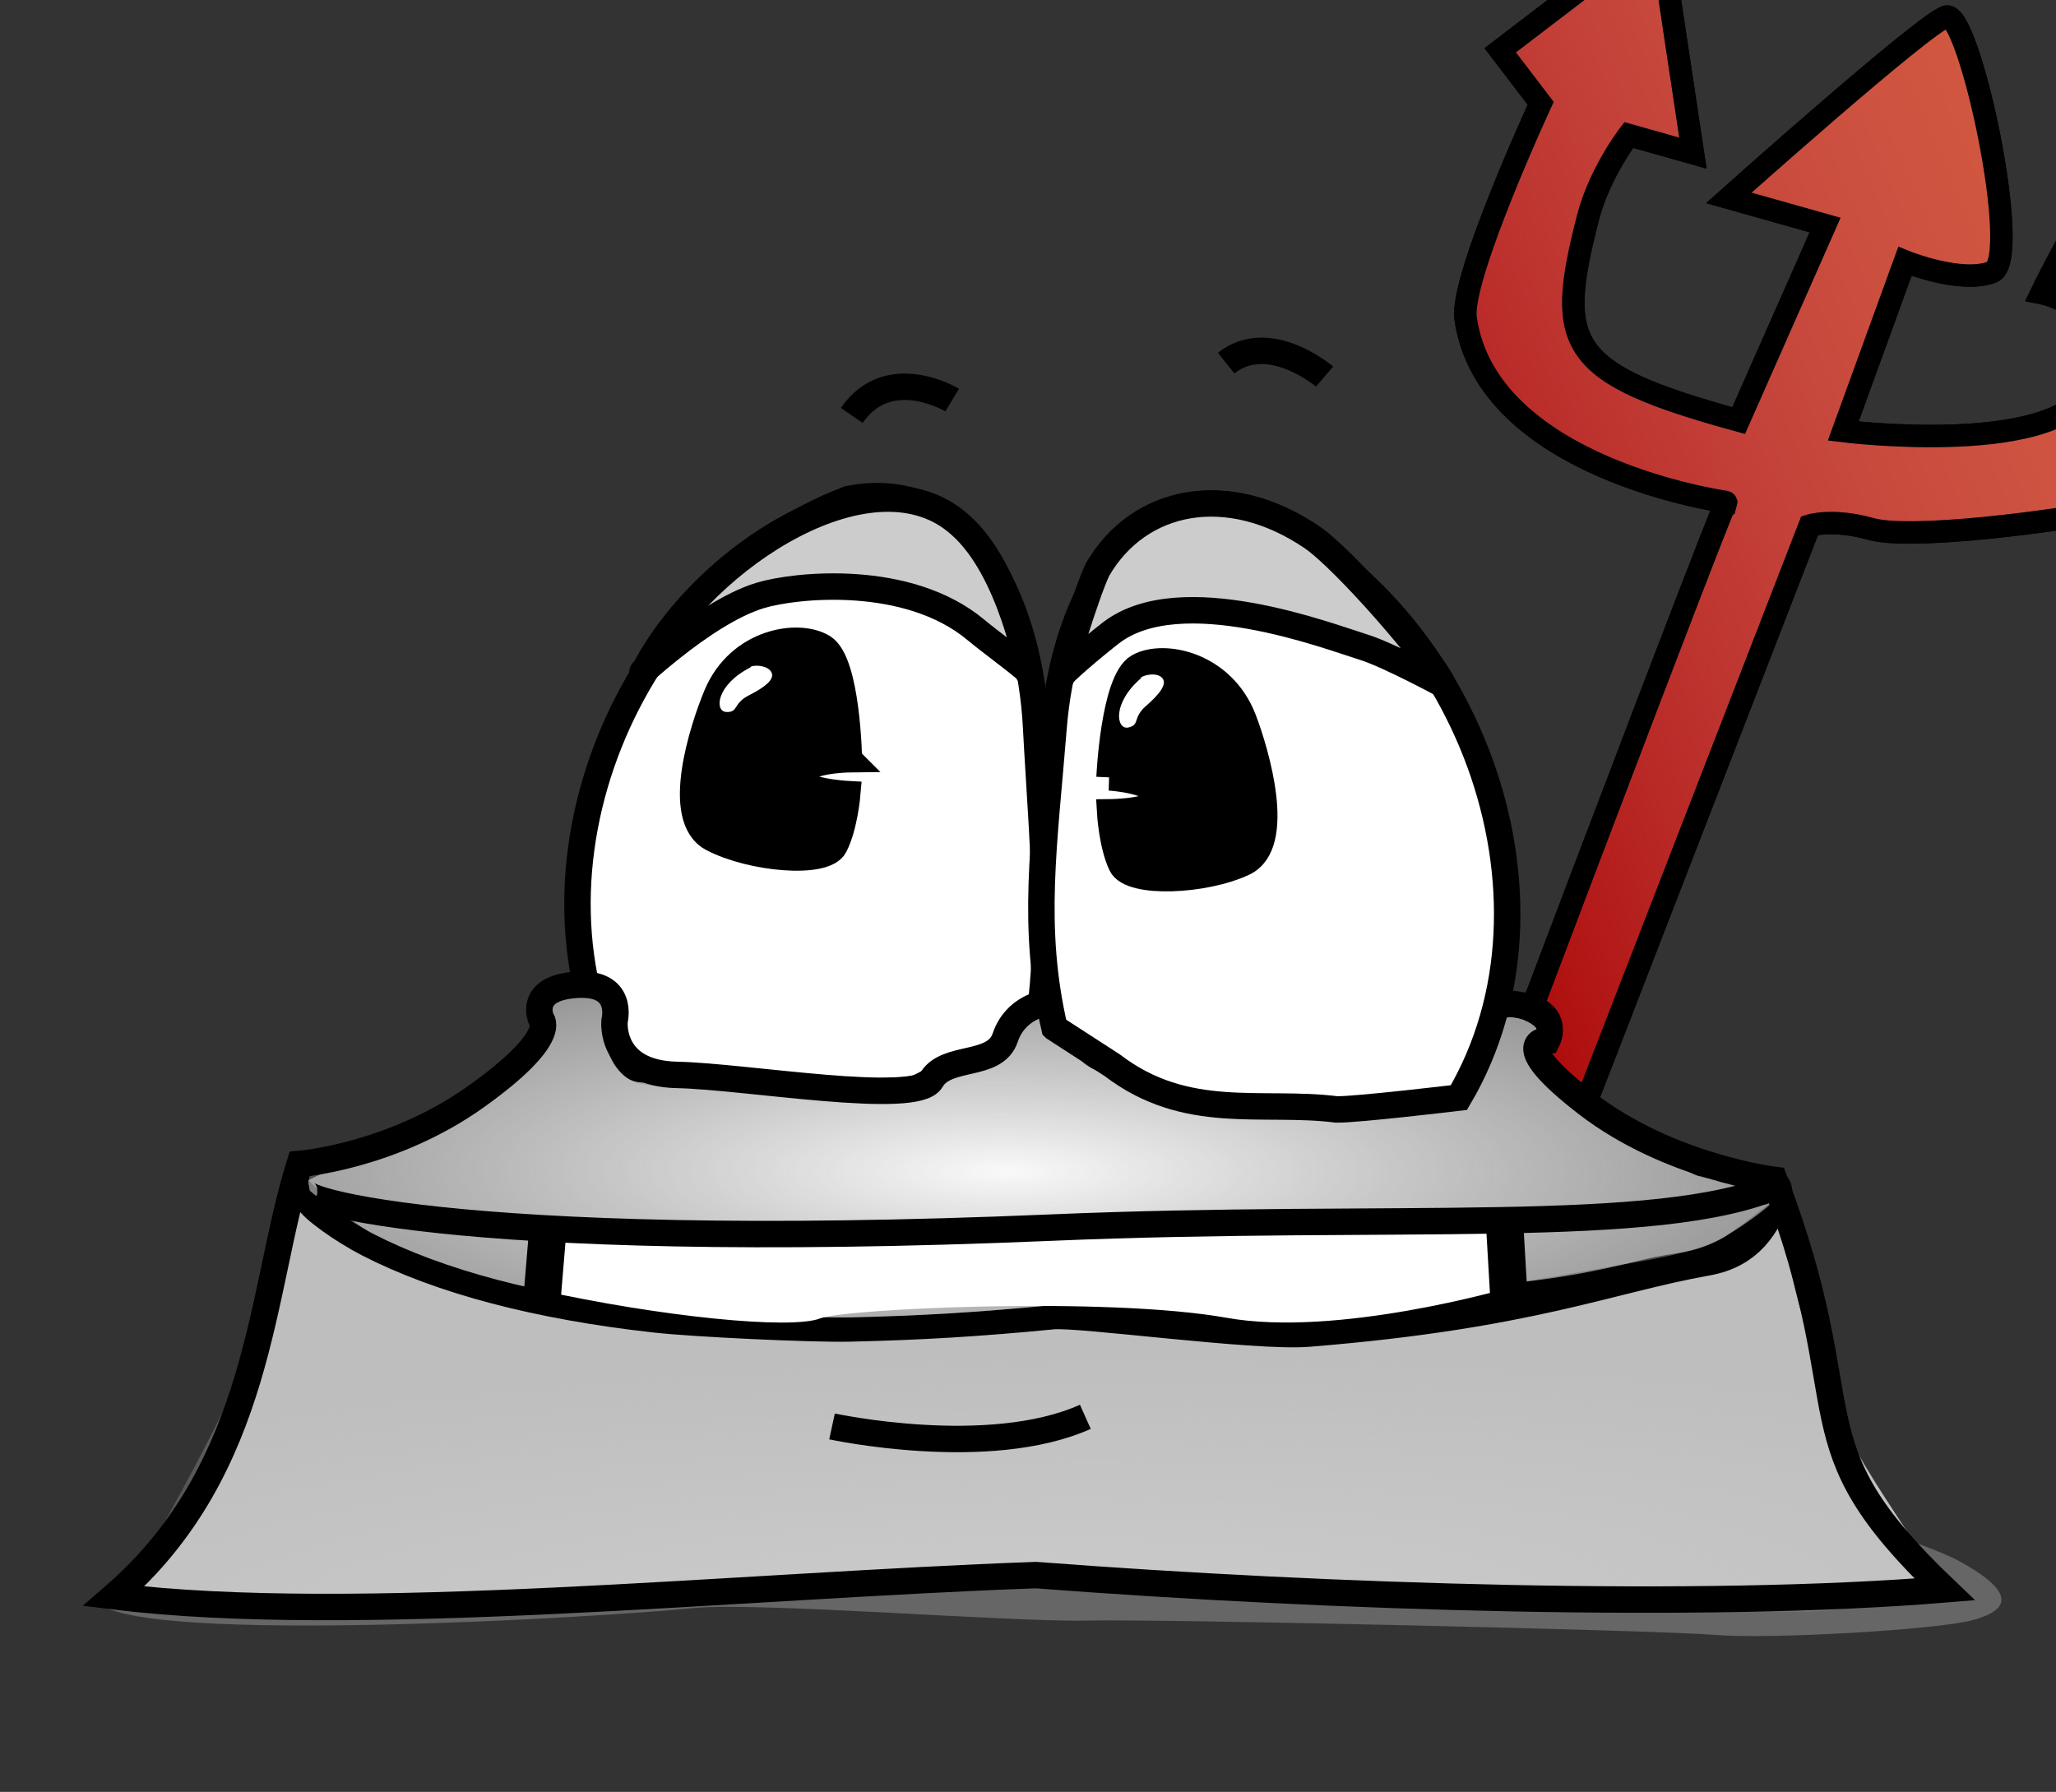
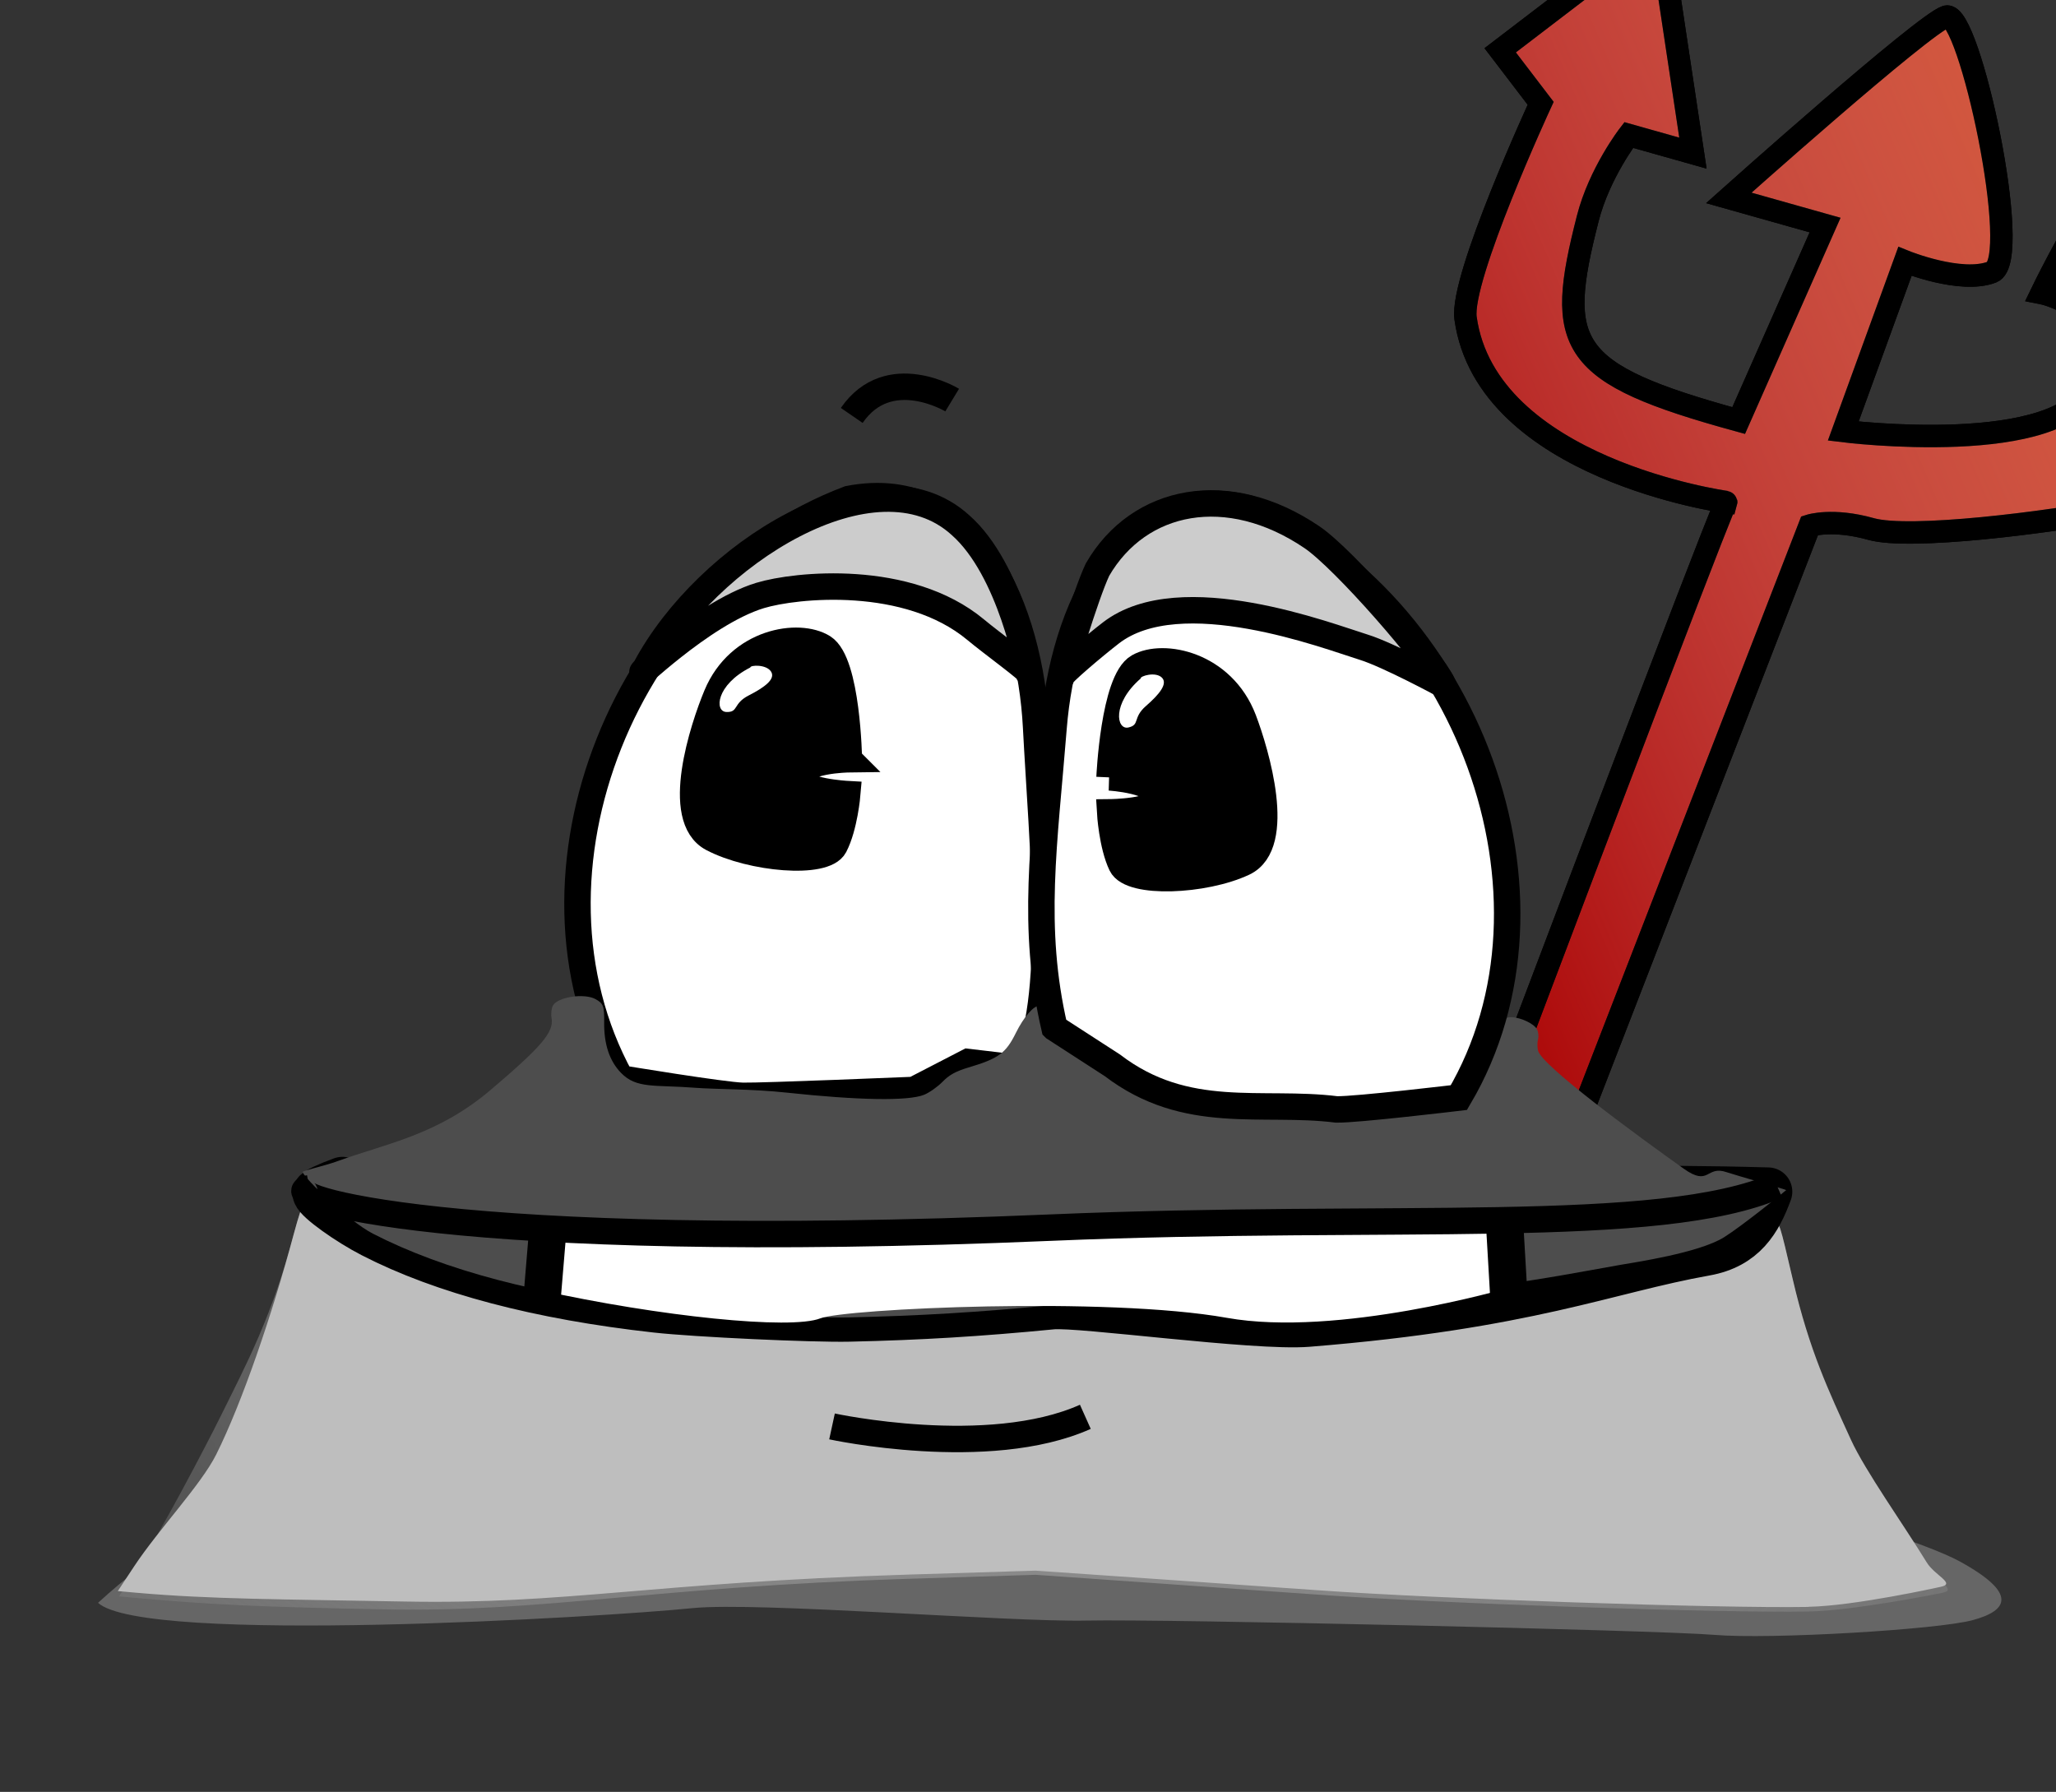
<svg xmlns="http://www.w3.org/2000/svg" xmlns:ns1="http://www.inkscape.org/namespaces/inkscape" xmlns:ns2="http://sodipodi.sourceforge.net/DTD/sodipodi-0.dtd" xmlns:xlink="http://www.w3.org/1999/xlink" width="55.053" height="47.982" id="svg6520" version="1.1" ns1:version="0.47 r22583" ns2:docname="tastentierchen_bsd.svg" ns1:export-filename="/home/nepomuk/visio/bilder/neo/tastentierchen_BSD.png" ns1:export-xdpi="88.012634" ns1:export-ydpi="88.012634">
  <rect width="100%" height="100%" fill="#333333" stroke="none" />
  <title id="title6763">Tastentierchen freebsd</title>
  <defs id="defs6522">
    <linearGradient id="linearGradient4437">
      <stop style="stop-color:#e64d00;stop-opacity:1;" offset="0" id="stop4439" />
      <stop style="stop-color:#ffffff;stop-opacity:0;" offset="1" id="stop4441" />
    </linearGradient>
    <ns1:perspective ns2:type="inkscape:persp3d" ns1:vp_x="0 : 526.18109 : 1" ns1:vp_y="0 : 1000 : 0" ns1:vp_z="744.09448 : 526.18109 : 1" ns1:persp3d-origin="372.04724 : 350.78739 : 1" id="perspective6528" />
    <ns1:perspective id="perspective6402" ns1:persp3d-origin="0.5 : 0.33333333 : 1" ns1:vp_z="1 : 0.5 : 1" ns1:vp_y="0 : 1000 : 0" ns1:vp_x="0 : 0.5 : 1" ns2:type="inkscape:persp3d" />
    <linearGradient ns1:collect="always" id="linearGradient3024-6">
      <stop style="stop-color:#999999;stop-opacity:1;" offset="0" id="stop3026-1" />
      <stop style="stop-color:#999999;stop-opacity:0;" offset="1" id="stop3028-7" />
    </linearGradient>
    <linearGradient ns1:collect="always" id="linearGradient4803">
      <stop style="stop-color:#cccccc;stop-opacity:1;" offset="0" id="stop4805" />
      <stop style="stop-color:#cccccc;stop-opacity:0;" offset="1" id="stop4807" />
    </linearGradient>
    <linearGradient id="linearGradient4797" ns1:collect="always">
      <stop id="stop4799" offset="0" style="stop-color:#f9f9f9;stop-opacity:1" />
      <stop id="stop4801" offset="1" style="stop-color:#cccccc;stop-opacity:0;" />
    </linearGradient>
    <linearGradient ns1:collect="always" id="linearGradient3056-2">
      <stop style="stop-color:#e6e6e6;stop-opacity:1;" offset="0" id="stop3058-4" />
      <stop style="stop-color:#e6e6e6;stop-opacity:0;" offset="1" id="stop3060-7" />
    </linearGradient>
    <linearGradient ns1:collect="always" id="linearGradient3068-8">
      <stop style="stop-color:#e6e6e6;stop-opacity:1;" offset="0" id="stop3070-6" />
      <stop style="stop-color:#e6e6e6;stop-opacity:0;" offset="1" id="stop3072-3" />
    </linearGradient>
    <linearGradient ns1:collect="always" id="linearGradient3078-7">
      <stop style="stop-color:#e6e6e6;stop-opacity:1;" offset="0" id="stop3080-7" />
      <stop style="stop-color:#e6e6e6;stop-opacity:0;" offset="1" id="stop3082-2" />
    </linearGradient>
    <linearGradient ns1:collect="always" id="linearGradient3088-3">
      <stop style="stop-color:#e6e6e6;stop-opacity:1;" offset="0" id="stop3090-7" />
      <stop style="stop-color:#e6e6e6;stop-opacity:0;" offset="1" id="stop3092-2" />
    </linearGradient>
    <linearGradient id="linearGradient4813">
      <stop style="stop-color:#ff0a0a;stop-opacity:1;" offset="0" id="stop4815" />
      <stop style="stop-color:#ffb380;stop-opacity:0;" offset="1" id="stop4817" />
    </linearGradient>
    <linearGradient id="linearGradient4825">
      <stop id="stop4827" offset="0" style="stop-color:#ffff1a;stop-opacity:1;" />
      <stop id="stop4829" offset="1" style="stop-color:#ffb380;stop-opacity:0;" />
    </linearGradient>
    <linearGradient id="linearGradient4863">
      <stop style="stop-color:#ffcc00;stop-opacity:1" offset="0" id="stop4865" />
      <stop style="stop-color:#ffccaa;stop-opacity:0;" offset="1" id="stop4867" />
    </linearGradient>
    <linearGradient id="linearGradient5647">
      <stop id="stop5649" offset="0" style="stop-color:#ff5800;stop-opacity:1" />
      <stop id="stop5651" offset="1" style="stop-color:#ffccaa;stop-opacity:0;" />
    </linearGradient>
    <radialGradient ns1:collect="always" xlink:href="#linearGradient5685" id="radialGradient5691" gradientUnits="userSpaceOnUse" gradientTransform="matrix(1.51,-0.027,0.014,0.796,-495.279,214.626)" cx="946.195" cy="922.852" fx="946.195" fy="922.852" r="5.532" />
    <linearGradient id="linearGradient5685" ns1:collect="always">
      <stop id="stop5687" offset="0" style="stop-color:#f8f300;stop-opacity:1" />
      <stop id="stop5689" offset="1" style="stop-color:#ffb380;stop-opacity:0;" />
    </linearGradient>
    <radialGradient ns1:collect="always" xlink:href="#linearGradient3024-6" id="radialGradient4716" gradientUnits="userSpaceOnUse" gradientTransform="matrix(0.791,-0.06,0.024,0.322,-633.781,373.542)" cx="769.609" cy="2219.71" fx="769.609" fy="2219.71" r="46.777" />
    <radialGradient ns1:collect="always" xlink:href="#linearGradient4803" id="radialGradient4718" gradientUnits="userSpaceOnUse" gradientTransform="matrix(1.549,0.033,-0.006,0.296,-1385.255,734.285)" cx="916.515" cy="957.493" fx="916.515" fy="957.493" r="24.255" />
    <radialGradient ns1:collect="always" xlink:href="#linearGradient4797" id="radialGradient4720" gradientUnits="userSpaceOnUse" gradientTransform="matrix(1.137,-1.0304935e-6,0.014,-0.288,-87.246,1223.539)" cx="93.95" cy="651.873" fx="93.95" fy="651.873" r="37.977" />
    <radialGradient ns1:collect="always" xlink:href="#linearGradient4797" id="radialGradient4722" gradientUnits="userSpaceOnUse" gradientTransform="matrix(1.137,-1.0304935e-6,0.014,-0.288,-87.246,1223.539)" cx="93.95" cy="651.873" fx="93.95" fy="651.873" r="37.977" />
    <radialGradient ns1:collect="always" xlink:href="#linearGradient3068-8" id="radialGradient4724" gradientUnits="userSpaceOnUse" gradientTransform="matrix(0.994,-0.342,0.633,1.84,-1089.179,-73.357)" cx="192.505" cy="302.928" fx="192.505" fy="302.928" r="11.509" />
    <radialGradient ns1:collect="always" xlink:href="#linearGradient3078-7" id="radialGradient4726" gradientUnits="userSpaceOnUse" gradientTransform="matrix(-0.412,-1.053,0.818,-0.32,-879.925,672.824)" cx="171.462" cy="292.073" fx="171.462" fy="292.073" r="7.779" />
    <radialGradient ns1:collect="always" xlink:href="#linearGradient3056-2" id="radialGradient4728" gradientUnits="userSpaceOnUse" gradientTransform="matrix(-0.853,-1.482,1.053,-0.606,-922.445,847.831)" cx="159.274" cy="312.729" fx="159.274" fy="312.729" r="11.472" />
    <radialGradient ns1:collect="always" xlink:href="#linearGradient3088-3" id="radialGradient4730" gradientUnits="userSpaceOnUse" gradientTransform="matrix(-0.74,-0.48,0.245,-0.377,-621.872,598.91)" cx="195.502" cy="290.361" fx="195.502" fy="290.361" r="7.756" />
    <linearGradient ns1:collect="always" xlink:href="#linearGradient4437" id="linearGradient4847" gradientUnits="userSpaceOnUse" gradientTransform="translate(-3.283,-0.378)" x1="74.929" y1="1007.549" x2="37.427" y2="1023.585" />
    <radialGradient ns1:collect="always" xlink:href="#linearGradient3056-2" id="radialGradient4952" gradientUnits="userSpaceOnUse" gradientTransform="matrix(0.853,-1.482,-1.053,-0.606,821.644,807.904)" cx="159.274" cy="312.729" fx="159.274" fy="312.729" r="11.472" />
    <radialGradient ns1:collect="always" xlink:href="#linearGradient3024-6" id="radialGradient4954" gradientUnits="userSpaceOnUse" gradientTransform="matrix(-0.791,-0.06,-0.024,0.322,532.624,331.829)" cx="769.609" cy="2219.71" fx="769.609" fy="2219.71" r="46.777" />
    <radialGradient ns1:collect="always" xlink:href="#linearGradient4803" id="radialGradient4956" gradientUnits="userSpaceOnUse" gradientTransform="matrix(-1.549,0.033,0.006,0.296,1284.098,692.573)" cx="916.515" cy="957.493" fx="916.515" fy="957.493" r="24.255" />
    <radialGradient ns1:collect="always" xlink:href="#linearGradient4797" id="radialGradient4958" gradientUnits="userSpaceOnUse" gradientTransform="matrix(-1.137,-1.0304935e-6,-0.014,-0.288,-13.912,1181.827)" cx="93.95" cy="651.873" fx="93.95" fy="651.873" r="37.977" />
    <radialGradient ns1:collect="always" xlink:href="#linearGradient4797" id="radialGradient4960" gradientUnits="userSpaceOnUse" gradientTransform="matrix(-1.137,-1.0304935e-6,-0.014,-0.288,-13.912,1181.827)" cx="93.95" cy="651.873" fx="93.95" fy="651.873" r="37.977" />
    <radialGradient ns1:collect="always" xlink:href="#linearGradient3068-8" id="radialGradient4962" gradientUnits="userSpaceOnUse" gradientTransform="matrix(-0.994,-0.342,-0.633,1.84,988.379,-113.283)" cx="192.505" cy="302.928" fx="192.505" fy="302.928" r="11.509" />
    <radialGradient ns1:collect="always" xlink:href="#linearGradient3078-7" id="radialGradient4964" gradientUnits="userSpaceOnUse" gradientTransform="matrix(0.412,-1.053,-0.818,-0.32,779.125,632.897)" cx="171.462" cy="292.073" fx="171.462" fy="292.073" r="7.779" />
    <radialGradient ns1:collect="always" xlink:href="#linearGradient3088-3" id="radialGradient4966" gradientUnits="userSpaceOnUse" gradientTransform="matrix(0.74,-0.48,-0.245,-0.377,521.072,558.983)" cx="195.502" cy="290.361" fx="195.502" fy="290.361" r="7.756" />
  </defs>
  <ns2:namedview id="base" pagecolor="#ffffff" bordercolor="#666666" borderopacity="1.0" ns1:pageopacity="0.0" ns1:pageshadow="2" ns1:zoom="1.4" ns1:cx="356.66452" ns1:cy="-69.103573" ns1:document-units="px" ns1:current-layer="g4445" showgrid="false" ns1:window-width="1920" ns1:window-height="1060" ns1:window-x="-4" ns1:window-y="-3" ns1:window-maximized="1" showguides="true" ns1:guide-bbox="true" />
  <g ns1:label="Ebene 1" ns1:groupmode="layer" id="layer1" transform="translate(-0.367,-1001.649)">
    <g id="g4445" transform="translate(1.096,-3.559)" style="stroke-width:0.6;stroke-miterlimit:4;stroke-dasharray:none">
      <path ns2:nodetypes="ccscccccscccssccscsccsscccc" id="path3580" d="m 36.232,1042.942 c 9.551,-25.323 9.261,-24.291 9.261,-24.291 0,0 -6.415,-0.882 -6.979,-4.923 -0.15,-1.078 2.011,-5.754 2.011,-5.754 l -1.084,-1.419 4.257,-3.253 0.904,6.006 -1.719,-0.485 c 0,0 -0.787,1.018 -1.098,2.239 -0.868,3.401 -0.567,4.144 4.042,5.407 l 2.314,-5.235 -2.578,-0.727 c 0,0 5.208,-4.654 5.821,-4.853 0.613,-0.198 2.059,6.518 1.226,6.839 -0.833,0.322 -2.331,-0.286 -2.331,-0.286 l -1.652,4.544 c 0,0 5.914,0.74 6.667,-1.274 0.753,-2.014 -1.358,-2.424 -1.358,-2.424 0,0 2.679,-5.553 4.102,-5.337 1.423,0.216 1.57,6.936 1.57,6.936 l -1.644,-0.092 c 0,0 0.014,3.9 -1.947,4.275 -1.961,0.375 -5.614,0.829 -6.645,0.538 -1.031,-0.291 -1.644,-0.092 -1.644,-0.092 l -9.529,24.587 -1.966,-0.925 0,-8e-4 z" style="fill:#aa0000;stroke:#000000;stroke-width:0.6;stroke-linecap:butt;stroke-linejoin:miter;stroke-miterlimit:4;stroke-opacity:1;stroke-dasharray:none" />
      <path style="fill:url(#linearGradient4847);fill-opacity:1;stroke:#000000;stroke-width:0.6;stroke-linecap:butt;stroke-linejoin:miter;stroke-miterlimit:4;stroke-opacity:1;stroke-dasharray:none" d="m 36.232,1042.942 c 9.551,-25.323 9.261,-24.291 9.261,-24.291 0,0 -6.415,-0.882 -6.979,-4.923 -0.15,-1.078 2.011,-5.754 2.011,-5.754 l -1.084,-1.419 4.257,-3.253 0.904,6.006 -1.719,-0.485 c 0,0 -0.787,1.018 -1.098,2.239 -0.868,3.401 -0.567,4.144 4.042,5.407 l 2.314,-5.235 -2.578,-0.727 c 0,0 5.208,-4.654 5.821,-4.853 0.613,-0.198 2.059,6.518 1.226,6.839 -0.833,0.322 -2.331,-0.286 -2.331,-0.286 l -1.652,4.544 c 0,0 5.914,0.74 6.667,-1.274 0.753,-2.014 -1.358,-2.424 -1.358,-2.424 0,0 2.679,-5.553 4.102,-5.337 1.423,0.216 1.57,6.936 1.57,6.936 l -1.644,-0.092 c 0,0 0.014,3.9 -1.947,4.275 -1.961,0.375 -5.614,0.829 -6.645,0.538 -1.031,-0.291 -1.644,-0.092 -1.644,-0.092 l -9.529,24.587 -1.966,-0.925 0,-8e-4 z" id="path4435" ns2:nodetypes="ccscccccscccssccscsccsscccc" />
    </g>
    <g transform="matrix(-1,0,0,1,55.985,-2.784)" id="g4605">
      <path ns2:nodetypes="czccsccc" id="path4577" d="m 28.231,1033.043 c -0.967,-1.744 -0.518,-6.019 -0.357,-9.133 0.16,-3.114 1.639,-6.767 5.017,-6.116 5.957,2.252 9.123,10.011 6.104,15.516 0,0 -2.741,0.454 -3.264,0.466 -0.523,0.012 -4.582,-0.157 -4.582,-0.157 L 29.7,1032.87 l -1.469,0.173 z" style="fill:#ffffff;stroke:#000000;stroke-width:0.708px;stroke-linecap:butt;stroke-linejoin:miter;stroke-opacity:1" />
      <path style="fill:#666666;stroke:none" d="m 52.993,1047.351 c -1.232,1.129 -13.516,0.387 -15.918,0.143 -1.73,-0.175 -8.502,0.378 -10.557,0.333 -2.055,-0.045 -15.314,0.257 -16.807,0.383 -1.493,0.126 -5.98,-0.14 -6.917,-0.395 -0.938,-0.255 -1.224,-0.709 0.352,-1.574 1.576,-0.865 11.716,-4.074 22.177,-3.73 14.902,0.49 21.987,-0.375 27.67,4.841 z" id="path4571" ns2:nodetypes="cssssssc" />
      <path ns2:nodetypes="cssssssssssssscccscccsccc" id="path4581" d="m 7.194,1047.584 c -1.236,-0.022 -3.547,-0.492 -3.588,-0.5 -0.412,-0.086 0.16,-0.305 0.376,-0.662 0.613,-1.013 1.697,-2.525 2.075,-3.366 0.598,-1.329 1.107,-2.4 1.553,-4.328 0.362,-1.564 0.359,-1.558 0.487,-1.504 0.059,0.025 0.477,0.116 0.928,0.203 2.751,0.528 7.488,0.828 14.97,1.345 1.243,0.086 2.716,0.195 3.275,0.243 5.334,0.455 9.982,0.343 13.765,-0.331 2.598,-0.463 5.134,-1.107 6.17,-1.896 0.117,-0.089 0.236,-0.162 0.266,-0.163 0.029,-5e-4 0.155,0.382 0.279,0.851 0.582,2.204 1.263,3.468 1.952,4.863 0.406,0.822 1.641,3.176 2.291,4.17 l 0.439,0.671 -0.505,0.046 c -1.995,0.178 -3.334,0.239 -6.618,0.301 -4.323,0.082 -7.115,-0.601 -14.004,-0.818 l -3.418,-0.108 -3.482,0.244 c -1.915,0.134 -3.732,0.262 -4.037,0.285 -3.25,0.238 -10.805,0.497 -13.175,0.454 l 0,0 0,-9e-4 z" style="color:#000000;fill:url(#radialGradient4716);fill-opacity:1;fill-rule:evenodd;stroke:none;stroke-width:10;marker:none;visibility:visible;display:inline;overflow:visible;enable-background:accumulate" />
      <path style="color:#000000;fill:#bebebe;fill-opacity:1;fill-rule:evenodd;stroke:none;stroke-width:10;marker:none;visibility:visible;display:inline;overflow:visible;enable-background:accumulate" d="m 7.194,1047.458 c -1.236,-0.022 -3.501,-0.526 -3.543,-0.535 -0.412,-0.085 0.16,-0.301 0.376,-0.654 0.613,-1.001 1.651,-2.456 2.03,-3.287 0.598,-1.313 1.107,-2.372 1.553,-4.278 0.362,-1.546 0.359,-1.54 0.487,-1.486 0.059,0.025 0.477,0.115 0.928,0.201 2.751,0.522 7.65,0.732 15.132,1.243 1.243,0.085 2.716,0.193 3.275,0.24 5.334,0.45 9.982,0.34 13.765,-0.327 2.598,-0.458 4.971,-1.008 6.008,-1.787 0.117,-0.088 0.236,-0.16 0.266,-0.161 0.029,-5e-4 0.155,0.378 0.279,0.841 0.582,2.178 1.39,4.533 2.079,5.912 0.406,0.812 1.547,2.011 2.196,2.993 l 0.439,0.664 -0.505,0.045 c -1.995,0.176 -3.902,0.173 -7.186,0.235 -4.323,0.081 -6.578,-0.507 -13.467,-0.721 l -3.418,-0.106 -3.482,0.241 c -1.915,0.133 -3.732,0.259 -4.037,0.281 -3.25,0.235 -10.805,0.491 -13.175,0.449 l 0,0 0,-4e-4 z" id="path4583" ns2:nodetypes="cssssssssssssscccscccsccc" />
-       <path ns2:nodetypes="csssssssssssscccscccccc" id="path4579" d="m 3.72,1046.827 c -0.412,-0.085 0.16,-0.3 0.376,-0.651 0.613,-0.996 1.582,-2.402 1.961,-3.229 0.598,-1.306 1.107,-2.36 1.553,-4.255 0.362,-1.538 0.449,-2.871 0.576,-2.818 0.059,0.025 -0.416,0.65 0.035,0.735 2.751,0.519 8.291,1.562 15.773,2.07 1.243,0.085 2.716,0.192 3.275,0.239 5.334,0.448 9.982,0.338 13.765,-0.325 2.598,-0.455 5.134,-1.033 6.171,-1.808 0.117,-0.087 0.236,-0.159 0.266,-0.16 0.029,-6e-4 0.155,0.376 0.279,0.837 0.582,2.167 1.358,4.577 2.047,5.949 0.406,0.808 1.42,1.966 2.07,2.943 l 0.439,0.66 -0.505,0.045 c -1.995,0.175 -3.334,0.235 -6.618,0.296 -4.323,0.08 -6.988,-0.602 -13.878,-0.815 l -3.418,-0.106 -3.482,0.24 c -1.915,0.132 -3.732,0.258 -4.037,0.28 -5.537,0.127 -11.727,0.254 -16.648,-0.127 l 0,-5e-4 z" style="color:#000000;fill:url(#radialGradient4718);fill-opacity:1;fill-rule:evenodd;stroke:none;stroke-width:10;marker:none;visibility:visible;display:inline;overflow:visible;enable-background:accumulate" />
      <path ns2:nodetypes="csssccssscccc" id="path3657" d="m 32.877,1039.709 c -1.905,-0.043 -3.469,-0.138 -5.434,-0.329 -0.739,-0.072 -5.439,0.581 -6.844,0.467 -5.92,-0.478 -7.975,-1.425 -10.643,-1.901 -1.015,-0.181 -1.399,-0.841 -1.68,-1.603 12.886,-0.373 25.352,1.756 38.174,-0.283 0.389,0.141 0.698,0.288 0.687,0.326 -0.053,0.171 -0.851,0.745 -1.502,1.08 -1.901,0.978 -4.463,1.654 -7.593,2.002 -1.051,0.117 -4.183,0.263 -5.165,0.241 l 0,0 1.2e-4,0 2e-5,-2e-4 z" style="color:#000000;fill:url(#radialGradient4720);fill-opacity:1;fill-rule:evenodd;stroke:#000000;stroke-width:1.3;stroke-linecap:round;stroke-linejoin:round;stroke-miterlimit:4;stroke-dasharray:none;marker:none;visibility:visible;display:inline;overflow:visible;enable-background:accumulate" />
      <path ns2:nodetypes="csssssssssssscccssssssssssssssssssssssssscccccc" id="path4587" d="m 32.877,1039.709 c -1.905,-0.043 -3.469,-0.138 -5.434,-0.329 -0.739,-0.072 -5.364,0.191 -6.765,0.043 -5.886,-0.623 -5.769,-0.643 -8.438,-1.119 -0.372,-0.067 -2.107,-0.317 -2.786,-0.741 -0.489,-0.305 -1.628,-1.23 -1.665,-1.263 -0.011,-0.01 1.398,-0.411 1.588,-0.477 0.567,-0.198 0.459,0.399 1.156,-0.096 1.247,-0.886 3.807,-2.761 3.902,-3.164 0.021,-0.089 0.021,-0.224 -5.7e-4,-0.301 -0.021,-0.076 -0.009,-0.196 0.027,-0.266 0.078,-0.151 0.434,-0.32 0.688,-0.326 0.172,0 0.193,0.029 0.378,0.584 0.108,0.323 0.341,0.871 0.517,1.218 l 0.321,0.63 0.351,0.034 c 0.193,0.019 0.808,0.086 1.366,0.15 0.616,0.071 1.427,0.112 2.062,0.106 0.576,-0.01 1.607,-0.347 2.293,-0.333 1.607,0.032 2.173,-0.094 2.546,-0.477 0.304,-0.313 0.346,-0.367 0.923,-0.556 0.35,-0.115 0.495,-0.207 0.727,-0.459 0.159,-0.173 0.453,-0.423 0.653,-0.556 0.279,-0.185 0.372,-0.289 0.401,-0.445 0.021,-0.112 0.064,-0.204 0.096,-0.205 0.157,0 0.421,0.301 0.634,0.732 0.269,0.543 0.462,0.684 1.264,0.923 0.341,0.101 0.521,0.2 0.697,0.382 0.131,0.135 0.354,0.292 0.496,0.35 0.419,0.171 1.754,0.149 3.69,-0.059 0.916,-0.099 1.905,-0.087 2.429,-0.128 1.093,-0.086 1.577,0.034 1.997,-0.401 0.308,-0.318 0.457,-0.766 0.45,-1.353 -0.005,-0.434 0.021,-0.504 0.231,-0.62 0.3,-0.166 1.013,-0.059 1.14,0.17 0.041,0.073 0.058,0.228 0.037,0.345 -0.064,0.368 0.275,0.765 1.637,1.92 1.422,1.207 2.777,1.426 4.091,1.902 0.389,0.141 0.951,0.256 0.939,0.294 -0.053,0.171 -1.23,1.313 -1.881,1.648 -1.901,0.978 -4.463,1.654 -7.593,2.002 -1.051,0.117 -4.183,0.263 -5.165,0.241 l 0,0 1.2e-4,0 2e-5,-2e-4 0,10e-5 0,10e-5 z" style="color:#000000;fill:#4d4d4d;fill-opacity:1;fill-rule:evenodd;stroke:none;stroke-width:10;marker:none;visibility:visible;display:inline;overflow:visible;enable-background:accumulate" />
-       <path style="color:#000000;fill:url(#radialGradient4722);fill-opacity:1;fill-rule:evenodd;stroke:none;stroke-width:10;marker:none;visibility:visible;display:inline;overflow:visible;enable-background:accumulate" d="m 32.877,1039.709 c -1.905,-0.043 -3.469,-0.138 -5.434,-0.329 -0.739,-0.072 -4.923,0.029 -6.328,-0.084 -5.92,-0.478 -6.909,-0.49 -9.451,-1.123 -1.005,-0.25 -1.408,-0.133 -2.284,-0.66 -1.204,-0.724 -1.67,-1.324 -1.515,-1.179 0.996,0.932 0.246,-0.252 0.437,-0.318 0.567,-0.198 1.454,0.239 2.151,-0.256 1.247,-0.886 3.887,-2.795 3.983,-3.198 0.021,-0.089 0.021,-0.224 -5.7e-4,-0.301 -0.021,-0.076 -0.009,-0.196 0.027,-0.266 0.078,-0.151 0.434,-0.32 0.688,-0.326 0.172,0 0.193,0.029 0.378,0.584 0.108,0.323 0.341,0.871 0.517,1.218 l 0.321,0.63 0.351,0.034 c 0.193,0.019 0.808,0.086 1.366,0.15 0.616,0.071 1.427,0.112 2.062,0.106 0.576,-0.01 1.607,-0.394 2.293,-0.381 1.607,0.032 2.173,-0.094 2.546,-0.477 0.304,-0.313 0.346,-0.367 0.923,-0.556 0.35,-0.115 0.495,-0.207 0.727,-0.459 0.159,-0.173 0.453,-0.423 0.653,-0.556 0.279,-0.185 0.372,-0.289 0.401,-0.445 0.021,-0.112 0.064,-0.204 0.096,-0.205 0.157,0 0.421,0.301 0.634,0.732 0.269,0.543 0.462,0.684 1.264,0.923 0.341,0.101 0.521,0.2 0.697,0.382 0.131,0.135 0.354,0.292 0.496,0.35 0.419,0.171 1.754,0.149 3.69,-0.059 0.916,-0.099 2.094,-0.175 2.618,-0.217 1.093,-0.086 1.387,0.17 1.808,-0.265 0.308,-0.318 0.457,-0.766 0.45,-1.353 -0.005,-0.434 0.021,-0.504 0.231,-0.62 0.3,-0.166 1.013,-0.059 1.14,0.17 0.041,0.073 0.058,0.228 0.037,0.345 -0.064,0.368 0.275,0.765 1.637,1.92 1.422,1.207 2.903,1.647 4.217,2.123 0.389,0.141 0.793,0.351 0.781,0.389 -0.053,0.171 -1.199,0.998 -1.849,1.333 -1.901,0.978 -4.463,1.654 -7.593,2.002 -1.051,0.117 -4.183,0.263 -5.165,0.241 l 0,0 1.2e-4,0 2e-5,-2e-4 0,-10e-5 z" id="path4585" ns2:nodetypes="csssssssssssscccsssssssssssssssssssssssssccccc" />
      <path id="path4619" d="m 34.319,1033.457 c -0.064,-0.01 -0.772,-0.033 -1.574,-0.057 l -1.458,-0.044 -0.769,-0.386 c -0.75,-0.377 -0.775,-0.386 -1.026,-0.358 -0.242,0.026 -0.264,0.02 -0.377,-0.109 -0.066,-0.076 -0.159,-0.241 -0.207,-0.369 -0.118,-0.312 -0.376,-0.63 -0.664,-0.819 l -0.238,-0.156 -0.036,-0.391 c -0.02,-0.215 -0.018,-0.678 0.004,-1.029 0.022,-0.351 0.032,-1.15 0.021,-1.776 -0.025,-1.53 0.192,-5.153 0.321,-5.37 0.061,-0.102 1.686,-1.333 1.994,-1.512 0.185,-0.107 0.554,-0.272 0.821,-0.366 0.748,-0.265 1.235,-0.348 2.194,-0.372 1.283,-0.032 1.678,0.05 2.807,0.584 1.125,0.532 1.286,0.641 1.602,1.085 0.662,0.931 1.271,2.173 1.621,3.307 0.331,1.069 0.482,2.03 0.499,3.172 0.012,0.798 -0.074,1.828 -0.169,2.015 -0.021,0.042 -0.104,0.09 -0.184,0.108 -0.2,0.044 -0.521,0.386 -0.583,0.619 -0.027,0.102 -0.047,0.343 -0.044,0.535 0.008,0.634 -0.174,1.013 -0.593,1.236 -0.197,0.104 -0.331,0.133 -0.862,0.182 -0.346,0.032 -1.045,0.098 -1.553,0.148 -1.341,0.131 -1.42,0.138 -1.548,0.123 z m -1.47,-3.635 c 0.893,-0.154 1.625,-0.454 1.849,-0.757 0.161,-0.218 0.273,-0.531 0.308,-0.86 0.092,-0.861 -0.436,-2.844 -0.953,-3.579 -0.219,-0.312 -0.581,-0.622 -0.929,-0.797 -0.774,-0.39 -1.841,-0.339 -2.204,0.105 -0.338,0.413 -0.546,1.359 -0.618,2.807 -0.017,0.346 -0.01,0.514 0.023,0.513 0.026,-6e-4 0.225,0.017 0.441,0.038 0.429,0.043 0.741,0.114 0.741,0.169 7e-4,0.05 -0.389,0.136 -0.83,0.182 l -0.379,0.04 0.035,0.303 c 0.087,0.746 0.29,1.411 0.493,1.615 0.117,0.117 0.396,0.23 0.668,0.269 0.242,0.035 1.037,0.01 1.355,-0.049 l 0,0 z" style="color:#000000;fill:url(#radialGradient4724);fill-opacity:1;fill-rule:evenodd;stroke:none;stroke-width:10;marker:none;visibility:visible;display:inline;overflow:visible;enable-background:accumulate" />
-       <path id="path4589" style="fill:none;stroke:#000000;stroke-width:0.708px;stroke-linecap:butt;stroke-linejoin:miter;stroke-opacity:1" d="m 27.641,1031.298 c 0,0 -0.782,0.134 -1.031,0.964 -0.249,0.83 -1.562,0.503 -1.944,1.218 -0.381,0.715 -4.97,0.102 -6.801,0.14 -1.831,0.038 -1.722,-1.378 -1.722,-1.378 0,0 0.245,-1.065 -1.061,-0.921 -1.306,0.145 -0.901,0.961 -0.901,0.961 0,0 1.141,0.012 -1.056,1.706 -2.198,1.695 -5.019,2.039 -5.019,2.039 -2.415,6.371 -0.354,6.953 -4.558,10.965 6.459,0.532 16.422,0.222 24.329,-0.383 7.921,0.28 18.251,1.364 24.69,0.567 -3.971,-3.439 -3.917,-8.227 -4.973,-11.576 0,0 -2.472,-0.199 -4.721,-1.802 -2.249,-1.603 -1.749,-2.071 -1.749,-2.071 0,0 0.38,-0.833 -0.93,-0.923 -1.31,-0.091 -1.032,0.964 -1.032,0.964 0,0 0.153,1.411 -1.679,1.448 -1.831,0.038 -6.398,0.839 -6.801,0.14 -0.403,-0.699 -1.706,-0.318 -1.98,-1.137 -0.274,-0.819 -1.06,-0.921 -1.06,-0.921 z" ns2:nodetypes="cssscscscccccscscsssc" />
      <path ns2:nodetypes="ccsscccccc" id="path4431" d="m 15.064,1037.084 0.204,1.847 c 0,0 4.53,1.319 7.501,0.789 3.215,-0.574 10.223,-0.245 10.885,0.015 0.79,0.309 4.286,-0.045 7.522,-0.759 l -0.067,-1.696 -9.286,-0.089 -11.964,0 -4.353,0.146 -0.442,-0.253 z" style="fill:#ffffff;stroke:none" />
      <path style="fill:none;stroke:#000000;stroke-width:0.708px;stroke-linecap:butt;stroke-linejoin:miter;stroke-opacity:1" d="m 8.036,1036.184 c 3.159,1.363 10.276,0.732 19.447,1.121 16.141,0.685 20.874,-0.874 19.852,-1.054" id="path4591" ns2:nodetypes="csc" />
      <path style="fill:#ffffff;stroke:#000000;stroke-width:0.708px;stroke-linecap:butt;stroke-linejoin:miter;stroke-opacity:1" d="m 27.382,1031.956 c 0.627,-2.703 0.272,-4.93 0.025,-8.035 -0.247,-3.105 -1.826,-6.688 -5.185,-5.883 -5.891,2.522 -8.838,10.42 -5.668,15.785 0,0 2.752,0.329 3.275,0.317 2.003,-0.251 4.017,0.336 6.002,-1.18 l 1.55,-1.003 z" id="path4593" ns2:nodetypes="czccccc" />
      <path style="fill:#cccccc;stroke:#000000;stroke-width:0.708px;stroke-linecap:butt;stroke-linejoin:miter;stroke-opacity:1" d="m 27.195,1022.544 c 0.034,-0.046 -0.87,-0.814 -1.327,-1.166 -1.86,-1.431 -5.815,0.091 -6.769,0.386 -0.645,0.199 -2.116,0.993 -2.116,0.993 0.322,-0.686 2.631,-3.346 3.505,-3.939 2.245,-1.523 4.633,-1.049 5.742,0.867 0.327,0.688 0.965,2.859 0.965,2.859 z" id="path4595" ns2:nodetypes="csscscc" />
      <path style="fill:#cccccc;stroke:#000000;stroke-width:0.708px;stroke-linecap:butt;stroke-linejoin:miter;stroke-opacity:1" d="m 28.059,1022.455 c -0.012,-0.068 0.986,-0.787 1.433,-1.16 1.819,-1.515 4.822,-1.206 5.773,-0.917 1.598,0.486 3.573,2.506 3.071,1.956 -1.629,-3.067 -6.147,-5.918 -8.435,-3.841 -1.36,1.197 -1.841,3.961 -1.841,3.961 z" id="path4597" ns2:nodetypes="cssccc" />
      <path style="fill:#000000;stroke:#000000;stroke-width:0.708px;stroke-linecap:butt;stroke-linejoin:miter;stroke-opacity:1" d="m 25.91,1025.249 c 0,0 -1.345,0.079 -1.31,0.566 0.026,0.358 1.292,0.37 1.292,0.37 0,0 -0.05,0.876 -0.304,1.404 -0.254,0.528 -2.218,0.442 -3.272,-0.056 -1.054,-0.498 -0.332,-2.939 0.007,-3.83 0.565,-1.48 2.153,-1.791 2.812,-1.415 0.659,0.376 0.773,2.961 0.773,2.961 z" id="path4599" ns2:nodetypes="cscssssc" />
      <path style="fill:#000000;stroke:#000000;stroke-width:0.708px;stroke-linecap:butt;stroke-linejoin:miter;stroke-opacity:1" d="m 32.887,1024.763 c 0,0 1.346,0.017 1.325,0.506 -0.016,0.359 -1.281,0.428 -1.281,0.428 0,0 0.074,0.873 0.343,1.389 0.269,0.516 2.229,0.341 3.268,-0.205 1.039,-0.545 0.25,-2.953 -0.114,-3.827 -0.606,-1.453 -2.202,-1.692 -2.85,-1.286 -0.649,0.406 -0.69,2.994 -0.69,2.994 z" id="path4601" ns2:nodetypes="cscssssc" />
      <path style="fill:#ffffff;stroke:none" d="m 35.527,1022.306 c 0.922,0.468 0.965,1.185 0.638,1.192 -0.327,0.01 -0.167,-0.225 -0.595,-0.443 -0.428,-0.219 -0.726,-0.44 -0.598,-0.639 0.128,-0.199 0.554,-0.176 0.555,-0.111 z" id="path4603" />
      <path id="path4605" d="m 25.073,1022.6 c 0.78,0.677 0.649,1.384 0.331,1.313 -0.318,-0.071 -0.107,-0.258 -0.469,-0.574 -0.362,-0.315 -0.597,-0.602 -0.425,-0.765 0.172,-0.163 0.579,-0.038 0.564,0.025 z" style="fill:#ffffff;stroke:none" />
      <path ns2:nodetypes="cssssssssscc" id="path4621" d="m 26.313,1021.386 c -0.348,-0.291 -0.82,-0.596 -1.188,-0.769 -0.992,-0.467 -2.307,-0.667 -3.574,-0.542 -0.943,0.093 -1.328,0.202 -2.345,0.665 -0.348,0.159 -1.63,1.266 -1.648,1.26 -0.102,-0.031 2.286,-2.358 2.921,-2.837 0.503,-0.379 1.284,-0.744 1.897,-0.886 0.408,-0.095 1.103,-0.104 1.478,-0.02 0.945,0.212 1.73,0.8 2.141,1.605 0.124,0.243 0.628,1.677 0.608,1.732 -0.005,0.014 -0.136,-0.08 -0.29,-0.209 l 0,2e-4 z" style="color:#000000;fill:url(#radialGradient4726);fill-opacity:1;fill-rule:evenodd;stroke:none;stroke-width:10;marker:none;visibility:visible;display:inline;overflow:visible;enable-background:accumulate" />
-       <path ns2:nodetypes="cssscccsssssscccccccssssscccsssssssccc" id="path4617" d="m 19.073,1033.81 c -1.399,-0.12 -2.304,-0.244 -2.369,-0.324 -0.203,-0.251 -0.688,-1.451 -0.852,-2.111 -0.345,-1.388 -0.394,-2.851 -0.145,-4.312 0.281,-1.648 0.864,-3.139 1.794,-4.59 l 0.289,-0.451 1.227,-0.594 c 0.675,-0.327 1.328,-0.623 1.452,-0.658 0.395,-0.114 1.272,-0.201 1.877,-0.186 1.228,0.031 2.356,0.345 3.135,0.873 0.269,0.183 1.096,0.868 1.326,1.1 0.142,0.142 0.163,0.2 0.226,0.611 0.038,0.249 0.137,1.21 0.219,2.134 0.258,2.9 0.24,4.768 -0.058,6.165 l -0.07,0.329 -0.789,0.504 c -1.916,1.512 -4.308,1.407 -6.615,1.564 -0.044,0 -0.335,-0.025 -0.646,-0.052 l 0,0 z m 5.05,-3.783 c 0.339,-0.07 0.597,-0.216 0.706,-0.402 0.131,-0.223 0.259,-0.719 0.329,-1.278 0.035,-0.282 0.064,-0.519 0.064,-0.528 -1.2e-4,-0.01 -0.162,-0.026 -0.359,-0.039 -0.457,-0.028 -0.846,-0.095 -0.846,-0.144 -9.2e-4,-0.066 0.255,-0.138 0.736,-0.207 l 0.463,-0.067 -0.003,-0.202 c -0.004,-0.315 -0.155,-1.503 -0.236,-1.868 -0.264,-1.183 -0.607,-1.546 -1.449,-1.534 -0.479,0.01 -0.795,0.09 -1.231,0.326 -0.693,0.374 -1.091,0.935 -1.419,2 -0.257,0.834 -0.347,1.387 -0.342,2.091 0.005,0.606 0.009,0.631 0.154,0.924 0.165,0.334 0.327,0.477 0.722,0.638 0.763,0.311 1.976,0.441 2.711,0.289 l 0,0 0,0 z" style="color:#000000;fill:url(#radialGradient4728);fill-opacity:1;fill-rule:evenodd;stroke:none;stroke-width:10;marker:none;visibility:visible;display:inline;overflow:visible;enable-background:accumulate" />
      <path id="path4623" d="m 28.541,1021.64 c -0.001,-0.078 0.233,-0.766 0.394,-1.16 0.574,-1.402 1.363,-2.203 2.4,-2.435 0.429,-0.096 1.083,-0.077 1.552,0.046 0.98,0.257 1.862,0.757 2.889,1.638 0.293,0.251 0.853,0.818 0.78,0.789 -0.018,-0.01 -0.196,-0.092 -0.395,-0.187 -0.901,-0.433 -1.409,-0.542 -2.565,-0.547 -1.039,0 -1.809,0.111 -2.605,0.39 -0.811,0.285 -1.13,0.48 -2.344,1.433 -0.08,0.063 -0.105,0.071 -0.106,0.034 z" style="color:#000000;fill:url(#radialGradient4730);fill-opacity:1;fill-rule:evenodd;stroke:none;stroke-width:10;marker:none;visibility:visible;display:inline;overflow:visible;enable-background:accumulate" />
      <path style="fill:none;stroke:#000000;stroke-width:0.708px;stroke-linecap:butt;stroke-linejoin:miter;stroke-opacity:1" d="m 26.556,1042.371 c 2.601,1.164 6.783,0.257 6.783,0.257" id="path4625" />
-       <path id="path4627" d="m 22.785,1014.157 c -1.144,-0.913 -2.634,0.359 -2.634,0.359" style="fill:none;stroke:#000000;stroke-width:0.708px;stroke-linecap:butt;stroke-linejoin:miter;stroke-opacity:1" />
      <path style="fill:none;stroke:#000000;stroke-width:0.708px;stroke-linecap:butt;stroke-linejoin:miter;stroke-opacity:1" d="m 32.811,1015.557 c -0.992,-1.441 -2.689,-0.411 -2.689,-0.411" id="path4629" />
      <path id="path4433" d="m 40.962,1037.508 0.134,1.607" style="fill:none;stroke:#000000;stroke-width:1px;stroke-linecap:butt;stroke-linejoin:miter;stroke-opacity:1" />
      <path style="fill:none;stroke:#000000;stroke-width:1px;stroke-linecap:butt;stroke-linejoin:miter;stroke-opacity:1" d="m 15.337,1037.066 -0.134,2.302" id="path4453" ns2:nodetypes="cc" />
    </g>
  </g>
</svg>